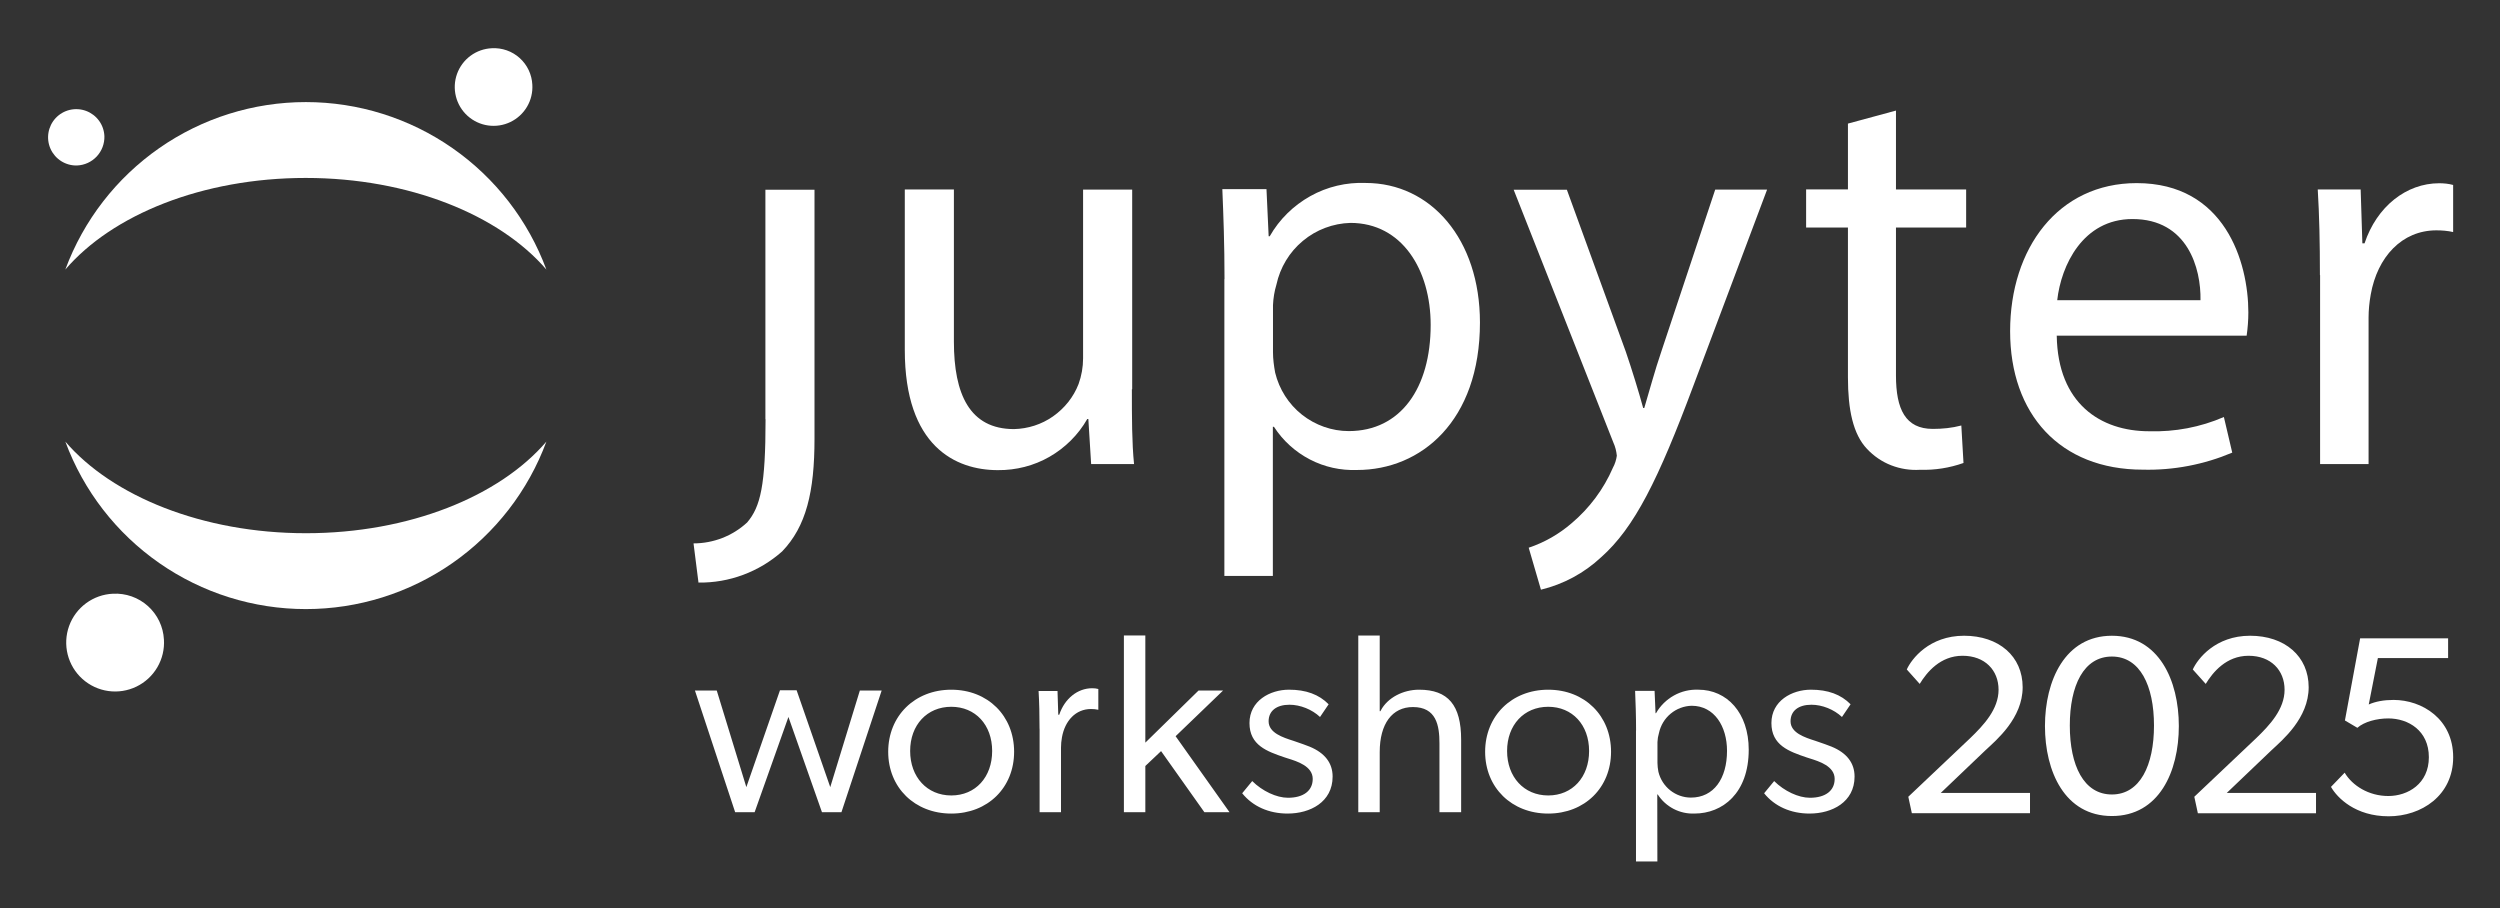
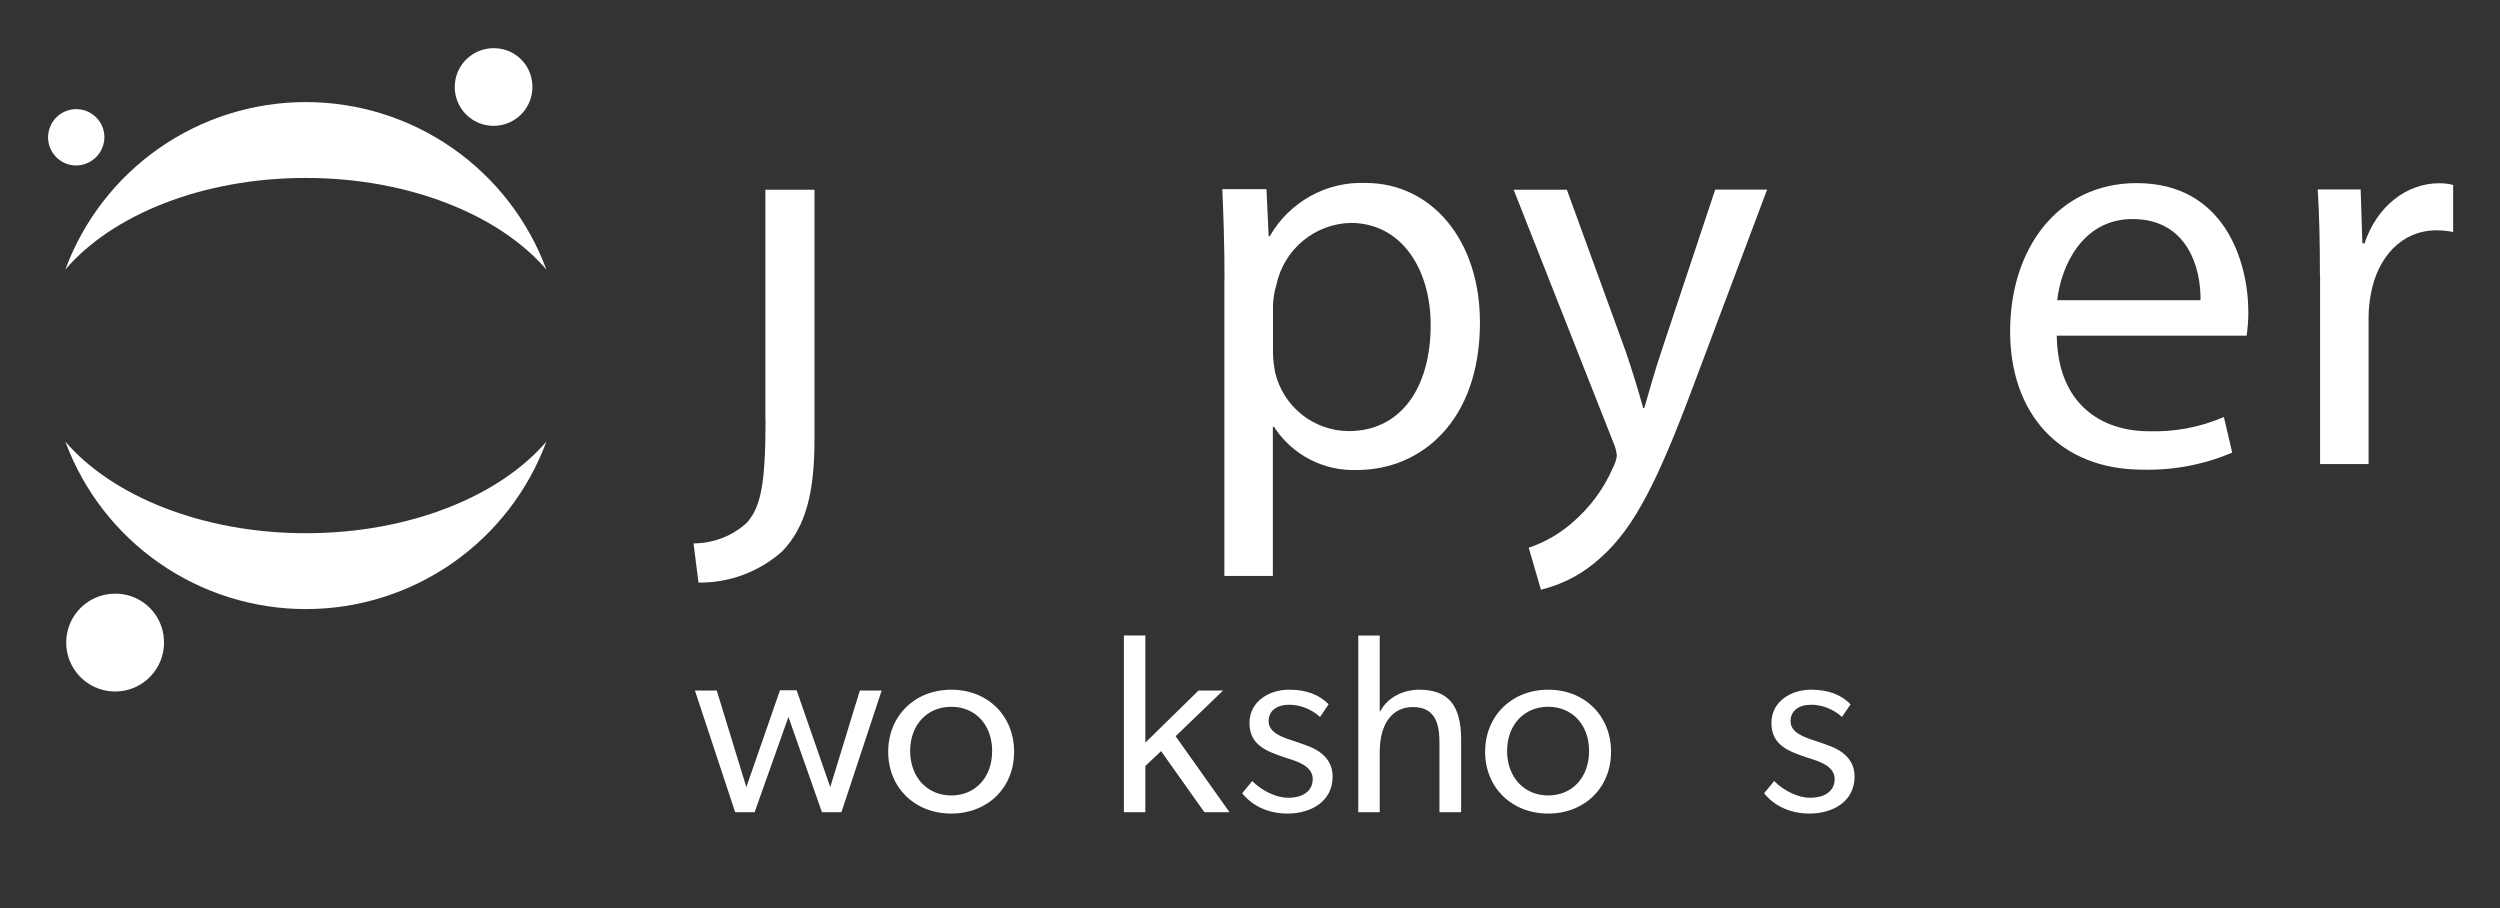
<svg xmlns="http://www.w3.org/2000/svg" role="img" viewBox="-30.06 -35.06 1979.12 719.12">
  <rect x="-30.06" y="-35.06" width="1979.12" height="719.12" fill="#333333" stroke="none" />
  <title>Jupyter-Workshops25_Logo-White.svg</title>
  <defs>
    <style>.cls-1{fill:#fff}</style>
  </defs>
  <g id="path">
    <g id="path0_fill" data-name="path0 fill">
      <path id="path0_fill-2" d="M575.99 296.89c0 52.11-3.92 69.16-14.59 81.67-11.53 10.67-26.73 16.55-42.43 16.55l3.92 31.02c24.28.37 47.95-8.46 66.22-24.65 19.01-19.74 25.63-47.09 25.63-89.15V115.16h-38.87v181.85-.25l.12.12z" class="cls-1" data-name="path0 fill-2" />
    </g>
  </g>
  <g id="path-2">
    <g id="path1_fill" data-name="path1 fill">
-       <path id="path1_fill-2" d="M865.99 273.1c0 22.44 0 42.3 1.72 59.23h-33.97l-2.21-35.68h-.86c-7.11 12.51-17.53 22.81-29.92 29.92-12.38 7.11-26.49 10.67-40.83 10.55-33.6 0-73.7-18.88-73.7-95.15V114.93h38.87v120.54c0 41.32 12.38 69.16 47.58 69.16 11.04-.25 21.83-3.68 30.9-10.06 9.07-6.38 16.19-15.21 20.23-25.63 2.33-6.5 3.56-13.37 3.56-20.23V115.04h38.87V273.1h-.37.12z" class="cls-1" data-name="path1 fill-2" />
-     </g>
+       </g>
  </g>
  <g id="path-3">
    <g id="path2_fill" data-name="path2 fill">
      <path id="path2_fill-2" d="M939.32 185.92c0-27.84-.86-50.28-1.72-71.24h34.95l1.72 37.28h.86c7.6-13.37 18.76-24.28 32.13-31.76 13.37-7.48 28.57-11.04 43.78-10.42 51.62 0 90.5 44.51 90.5 110.48 0 78.11-46.72 116.74-97.24 116.74-13 .49-25.87-2.33-37.4-8.34-11.53-6.01-21.34-14.84-28.45-25.87h-.86v118.09h-38.38V185.57v.37h.12zm38.38 57.87c0 5.4.74 10.79 1.72 16.19 3.19 13.12 10.67 24.89 21.21 33.23 10.55 8.34 23.67 13 37.03 13 41.08 0 64.87-34.09 64.87-84 0-43.53-22.56-80.81-63.52-80.81-13.73.37-27.1 5.4-37.64 14.22-10.67 8.83-18.03 21.09-20.97 34.7-1.59 5.27-2.45 10.67-2.7 16.19v37.28z" class="cls-1" data-name="path2 fill-2" />
    </g>
  </g>
  <g id="path-4">
    <g id="path3_fill" data-name="path3 fill">
      <path id="path3_fill-2" d="M1210.31 115.04l46.72 128.39c4.9 14.35 10.18 31.51 13.73 44.51h.86c3.92-13 8.34-29.67 13.73-45.37l42.43-127.53h41.08l-58.25 154.99c-27.84 74.55-46.72 112.69-73.21 136.11-13.37 12.51-29.8 21.34-47.58 25.63l-9.69-33.23c12.51-4.17 24.03-10.79 33.97-19.37 14.1-11.89 25.38-26.98 32.74-44.02 1.59-2.94 2.58-6.13 3.07-9.44-.37-3.56-1.23-7.11-2.7-10.3l-78.97-200.24h42.43-.25l-.12-.12z" class="cls-1" data-name="path3 fill-2" />
    </g>
  </g>
  <g id="path-5">
    <g id="path4_fill" data-name="path4 fill">
-       <path id="path4_fill-2" d="M1470.88 52.5v62.41h55.55v30.17h-55.55v117.1c0 26.73 7.48 42.3 29.18 42.3 7.6 0 15.21-.74 22.56-2.7l1.72 29.67c-11.04 3.92-22.69 5.76-34.46 5.4-7.73.49-15.57-.74-22.81-3.56-7.23-2.82-13.73-7.23-19.13-13-11.04-11.65-15.08-31.02-15.08-56.65V145.06h-33.11v-30.17h33.11V62.78l38.01-10.3z" class="cls-1" data-name="path4 fill-2" />
-     </g>
+       </g>
  </g>
  <g id="path-6">
    <g id="path5_fill" data-name="path5 fill">
      <path id="path5_fill-2" d="M1598.16 230.8c.86 53.46 34.46 75.54 73.21 75.54 20.23.61 40.47-3.19 59.1-11.28l6.62 28.2c-22.32 9.44-46.47 14.1-70.75 13.49-65.73 0-105.09-44.02-105.09-109.62s38.01-117.23 100.18-117.23c69.77 0 88.41 62.41 88.41 102.39 0 6.13-.49 12.38-1.35 18.39h-150.46l.12.12zm113.8-28.21c.49-25.14-10.18-64.25-53.83-64.25-39.36 0-56.53 36.79-59.59 64.25h113.43z" class="cls-1" data-name="path5 fill-2" />
    </g>
  </g>
  <g id="path-7">
    <g id="path6_fill" data-name="path6 fill">
      <path id="path6_fill-2" d="M1806.5 182.73c0-25.63-.49-47.58-1.72-67.81h33.97l1.35 42.67h1.72c9.69-29.18 33.11-47.58 59.1-47.58 3.68 0 7.48.37 11.04 1.35v37.28c-4.29-.98-8.83-1.35-13.24-1.35-27.34 0-46.72 21.09-51.99 50.77-1.1 6.13-1.72 12.26-1.72 18.39v115.88h-38.38v-149.6h-.12z" class="cls-1" data-name="path6 fill-2" />
    </g>
  </g>
  <path id="path8_fill" d="M212.06 387.06c-81.61 0-153.33-29.29-190.41-72.54C36.04 353.43 62 387 96.05 410.7c34.04 23.71 74.53 36.42 116.02 36.42s81.97-12.71 116.02-36.42c34.04-23.71 60.01-57.27 74.4-96.18-36.99 43.25-108.45 72.54-190.42 72.54z" class="cls-1" data-name="path8 fill" />
  <path id="path9_fill" d="M212.06 105.81c81.61 0 153.33 29.29 190.42 72.54-14.39-38.91-40.35-72.48-74.4-96.18-34.04-23.71-74.53-36.42-116.02-36.42S130.09 58.46 96.04 82.17c-34.04 23.71-60.01 57.27-74.4 96.18 37.09-43.34 108.45-72.54 190.41-72.54z" class="cls-1" data-name="path9 fill" />
  <g>
    <path id="path7_fill" d="M391.36 31.96c.37 6.09-1.08 12.16-4.16 17.42-3.09 5.26-7.67 9.49-13.17 12.14-5.5 2.65-11.66 3.6-17.7 2.74-6.04-.86-11.69-3.51-16.22-7.59-4.53-4.08-7.75-9.43-9.24-15.35-1.49-5.92-1.18-12.15.88-17.89s5.79-10.74 10.71-14.36c4.92-3.62 10.8-5.69 16.89-5.95 4-.22 8 .35 11.77 1.68 3.78 1.33 7.25 3.4 10.23 6.08 2.97 2.68 5.39 5.92 7.11 9.54 1.72 3.62 2.7 7.54 2.9 11.54z" class="cls-1" data-name="path7 fill" />
    <path id="path10_fill" d="M99.72 471.23c.48 7.67-1.34 15.31-5.22 21.95-3.88 6.64-9.65 11.97-16.57 15.32-6.92 3.35-14.68 4.56-22.29 3.48-7.61-1.08-14.73-4.4-20.45-9.54-5.72-5.14-9.78-11.86-11.66-19.32-1.88-7.45-1.5-15.3 1.09-22.54 2.59-7.24 7.28-13.54 13.47-18.1 6.19-4.56 13.59-7.18 21.27-7.52 5.03-.27 10.07.46 14.82 2.13 4.75 1.68 9.12 4.27 12.87 7.64s6.79 7.44 8.97 11.99c2.17 4.55 3.43 9.48 3.69 14.51z" class="cls-1" data-name="path10 fill" />
    <path id="path11_fill" d="M30.92 95.95c-4.4.12-8.73-1.06-12.46-3.4-3.73-2.34-6.68-5.72-8.49-9.73-1.81-4.01-2.39-8.47-1.67-12.81.72-4.34 2.7-8.37 5.7-11.59 3-3.22 6.89-5.47 11.17-6.48 4.28-1.01 8.77-.74 12.89.79 4.12 1.53 7.71 4.24 10.29 7.8 2.59 3.56 4.06 7.8 4.24 12.2.17 5.94-2.01 11.71-6.06 16.06-4.06 4.35-9.67 6.92-15.61 7.15z" class="cls-1" data-name="path11 fill" />
  </g>
  <g>
    <path d="M620.64 607.91l-26.54-75.39-26.76 75.39h-15.42l-31.83-96.29h17.27l23.42 76.45 26.62-76.66h13.19l26.62 76.66 23.42-76.45h17.27l-31.83 96.29h-15.43zM723.02 609c-28.94 0-49.94-20.58-49.94-48.93s21-49.13 49.94-49.13 49.74 20.66 49.74 49.13S751.84 609 723.02 609zm0-84.54c-19.17 0-32.56 14.39-32.56 35s13.39 35.2 32.56 35.2 32.36-14.47 32.36-35.2-13.31-35-32.36-35zm200.36 83.45l-34.28-48.36-12.46 11.78v36.58h-16.97V468.03h16.97v84.82l42.1-41.23h19.43l-37.56 36.14 42.67 60.15h-19.9zm65.97 1.09c-14.94 0-27.69-5.7-36.04-16.07l7.94-9.66c8.01 7.95 19.24 13.22 28.31 13.22 12.27 0 19.59-5.58 19.59-14.93 0-10.08-12.35-13.92-19.73-16.22-1.01-.32-1.94-.6-2.73-.88-13.57-4.65-27.61-9.47-27.61-27.1s16.22-26.43 31.29-26.43c13.46 0 23.74 3.78 31.38 11.55l-6.82 10.06c-6.29-5.93-15.61-9.7-24.15-9.7-10.36 0-16.55 4.9-16.55 13.1 0 9.21 11.36 12.83 19.65 15.48l2.32.8c4.01 1.38 7.18 2.47 10.57 3.83 12.03 4.99 18.13 12.96 18.13 23.67 0 20.22-17.85 29.27-35.55 29.27zm120.13-1.09v-54.53c0-14.2-2.5-28.71-21.01-28.71-16.45 0-26.28 13.31-26.28 35.6v47.64h-16.97V468.04h16.97v59.93h.53l.32-.61c5.47-10.28 17.86-16.42 30.29-16.42 23.04 0 33.32 12.21 33.32 39.6v57.37h-17.18zm86.1 1.09c-28.94 0-49.94-20.58-49.94-48.93s21-49.13 49.94-49.13 49.74 20.66 49.74 49.13S1224.4 609 1195.58 609zm0-84.54c-19.17 0-32.56 14.39-32.56 35s13.39 35.2 32.56 35.2 32.36-14.47 32.36-35.2-13.31-35-32.36-35zM1402.54 609c-14.94 0-27.69-5.7-36.04-16.07l7.94-9.66c8.01 7.95 19.24 13.22 28.31 13.22 12.27 0 19.59-5.58 19.59-14.93 0-10.08-12.35-13.92-19.73-16.22-1.01-.32-1.94-.6-2.73-.88-13.57-4.65-27.61-9.47-27.61-27.1s16.22-26.43 31.29-26.43c13.46 0 23.74 3.78 31.38 11.55l-6.82 10.06c-6.29-5.93-15.61-9.7-24.15-9.7-10.36 0-16.55 4.9-16.55 13.1 0 9.21 11.36 12.83 19.65 15.48l2.32.8c4.01 1.38 7.18 2.47 10.58 3.83 12.03 4.99 18.13 12.96 18.13 23.67 0 20.22-17.85 29.27-35.55 29.27z" class="cls-1" />
    <g id="path-7-2" data-name="path-7">
      <g id="path6_fill-3" data-name="path6 fill">
-         <path id="path6_fill-2-2" d="M792.89 541.88c0-11.31-.22-21-.76-29.93h14.99l.6 18.83h.76c4.28-12.88 14.61-21 26.08-21 1.62 0 3.3.16 4.87.6v16.45c-1.89-.43-3.9-.6-5.84-.6-12.07 0-20.62 9.31-22.95 22.4-.49 2.71-.76 5.41-.76 8.12v51.14h-16.94v-66.02h-.05z" class="cls-1" data-name="path6 fill-2" />
-       </g>
+         </g>
    </g>
    <g id="path2_fill-3" data-name="path2 fill">
-       <path id="path2_fill-2-2" d="M1265.13 543.29c0-12.28-.38-22.18-.76-31.43h15.42l.76 17.68h.38c3.35-5.9 8.28-10.71 14.17-14.01 5.9-3.3 12.6-4.87 19.31-4.6 22.77 0 39.91 18.4 39.91 47.5 0 34.46-20.69 50.56-42.97 50.56-5.73.22-11.41-1.03-16.5-3.68-5.08-2.65-9.41-6.54-12.55-11.41h-.38l.08 53.02h-16.93v-103.8.16h.05zm16.93 25.53c0 2.38.32 4.76.76 7.14 1.41 5.79 4.71 10.98 9.36 14.66 4.65 3.68 10.44 5.73 16.34 5.73 18.12 0 28.61-15.04 28.61-37.05 0-19.2-9.95-35.65-28.02-35.65-6.06.16-11.95 2.38-16.61 6.27-4.71 3.89-7.95 9.3-9.25 15.31-.7 2.33-1.08 4.71-1.19 7.14v16.44z" class="cls-1" data-name="path2 fill-2" />
-     </g>
+       </g>
    <g>
-       <path d="M1483.45 608.74l-2.81-13.05 48.98-46.37c10.64-10.24 22.48-22.88 22.48-38.34s-10.84-26.9-28.5-26.9-28.3 13.05-33.92 22.28l-10.24-11.44c3.81-8.43 17.86-26.7 45.36-26.7s46.37 16.26 46.37 40.75-20.68 41.75-29.31 49.78l-35.53 33.92h70.66v16.06h-93.54zm158.37 2.21c-37.34 0-52.99-35.33-52.99-71.26s15.86-71.46 52.99-71.46 52.99 35.33 52.99 71.46-15.66 71.26-52.99 71.26zm0-126.26c-22.28 0-33.32 22.88-33.32 54.6s11.04 54.6 33.32 54.6 33.32-23.08 33.32-54.6-11.04-54.6-33.32-54.6zm68.05 124.05l-2.81-13.05 48.98-46.37c10.64-10.24 22.48-22.88 22.48-38.34s-10.84-26.9-28.5-26.9-28.3 13.05-33.92 22.28l-10.24-11.44c3.81-8.43 17.86-26.7 45.36-26.7s46.37 16.26 46.37 40.75-20.68 41.75-29.31 49.78l-35.53 33.92h70.66v16.06h-93.54zm150.95 2.41c-26.09 0-40.55-14.45-45.57-23.28l10.84-11.24c6.02 10.24 19.07 18.47 34.53 18.47s32.12-9.64 32.12-30.71-16.26-30.71-32.12-30.71c-9.03 0-19.07 2.61-24.49 7.43l-9.84-5.82 12.04-65.04h69.65v15.66h-55.6l-7.23 36.73c5.42-2.41 12.04-3.61 19.67-3.61 22.48 0 47.17 15.05 47.17 45.36s-25.09 46.77-51.19 46.77z" class="cls-1" />
-     </g>
+       </g>
  </g>
</svg>